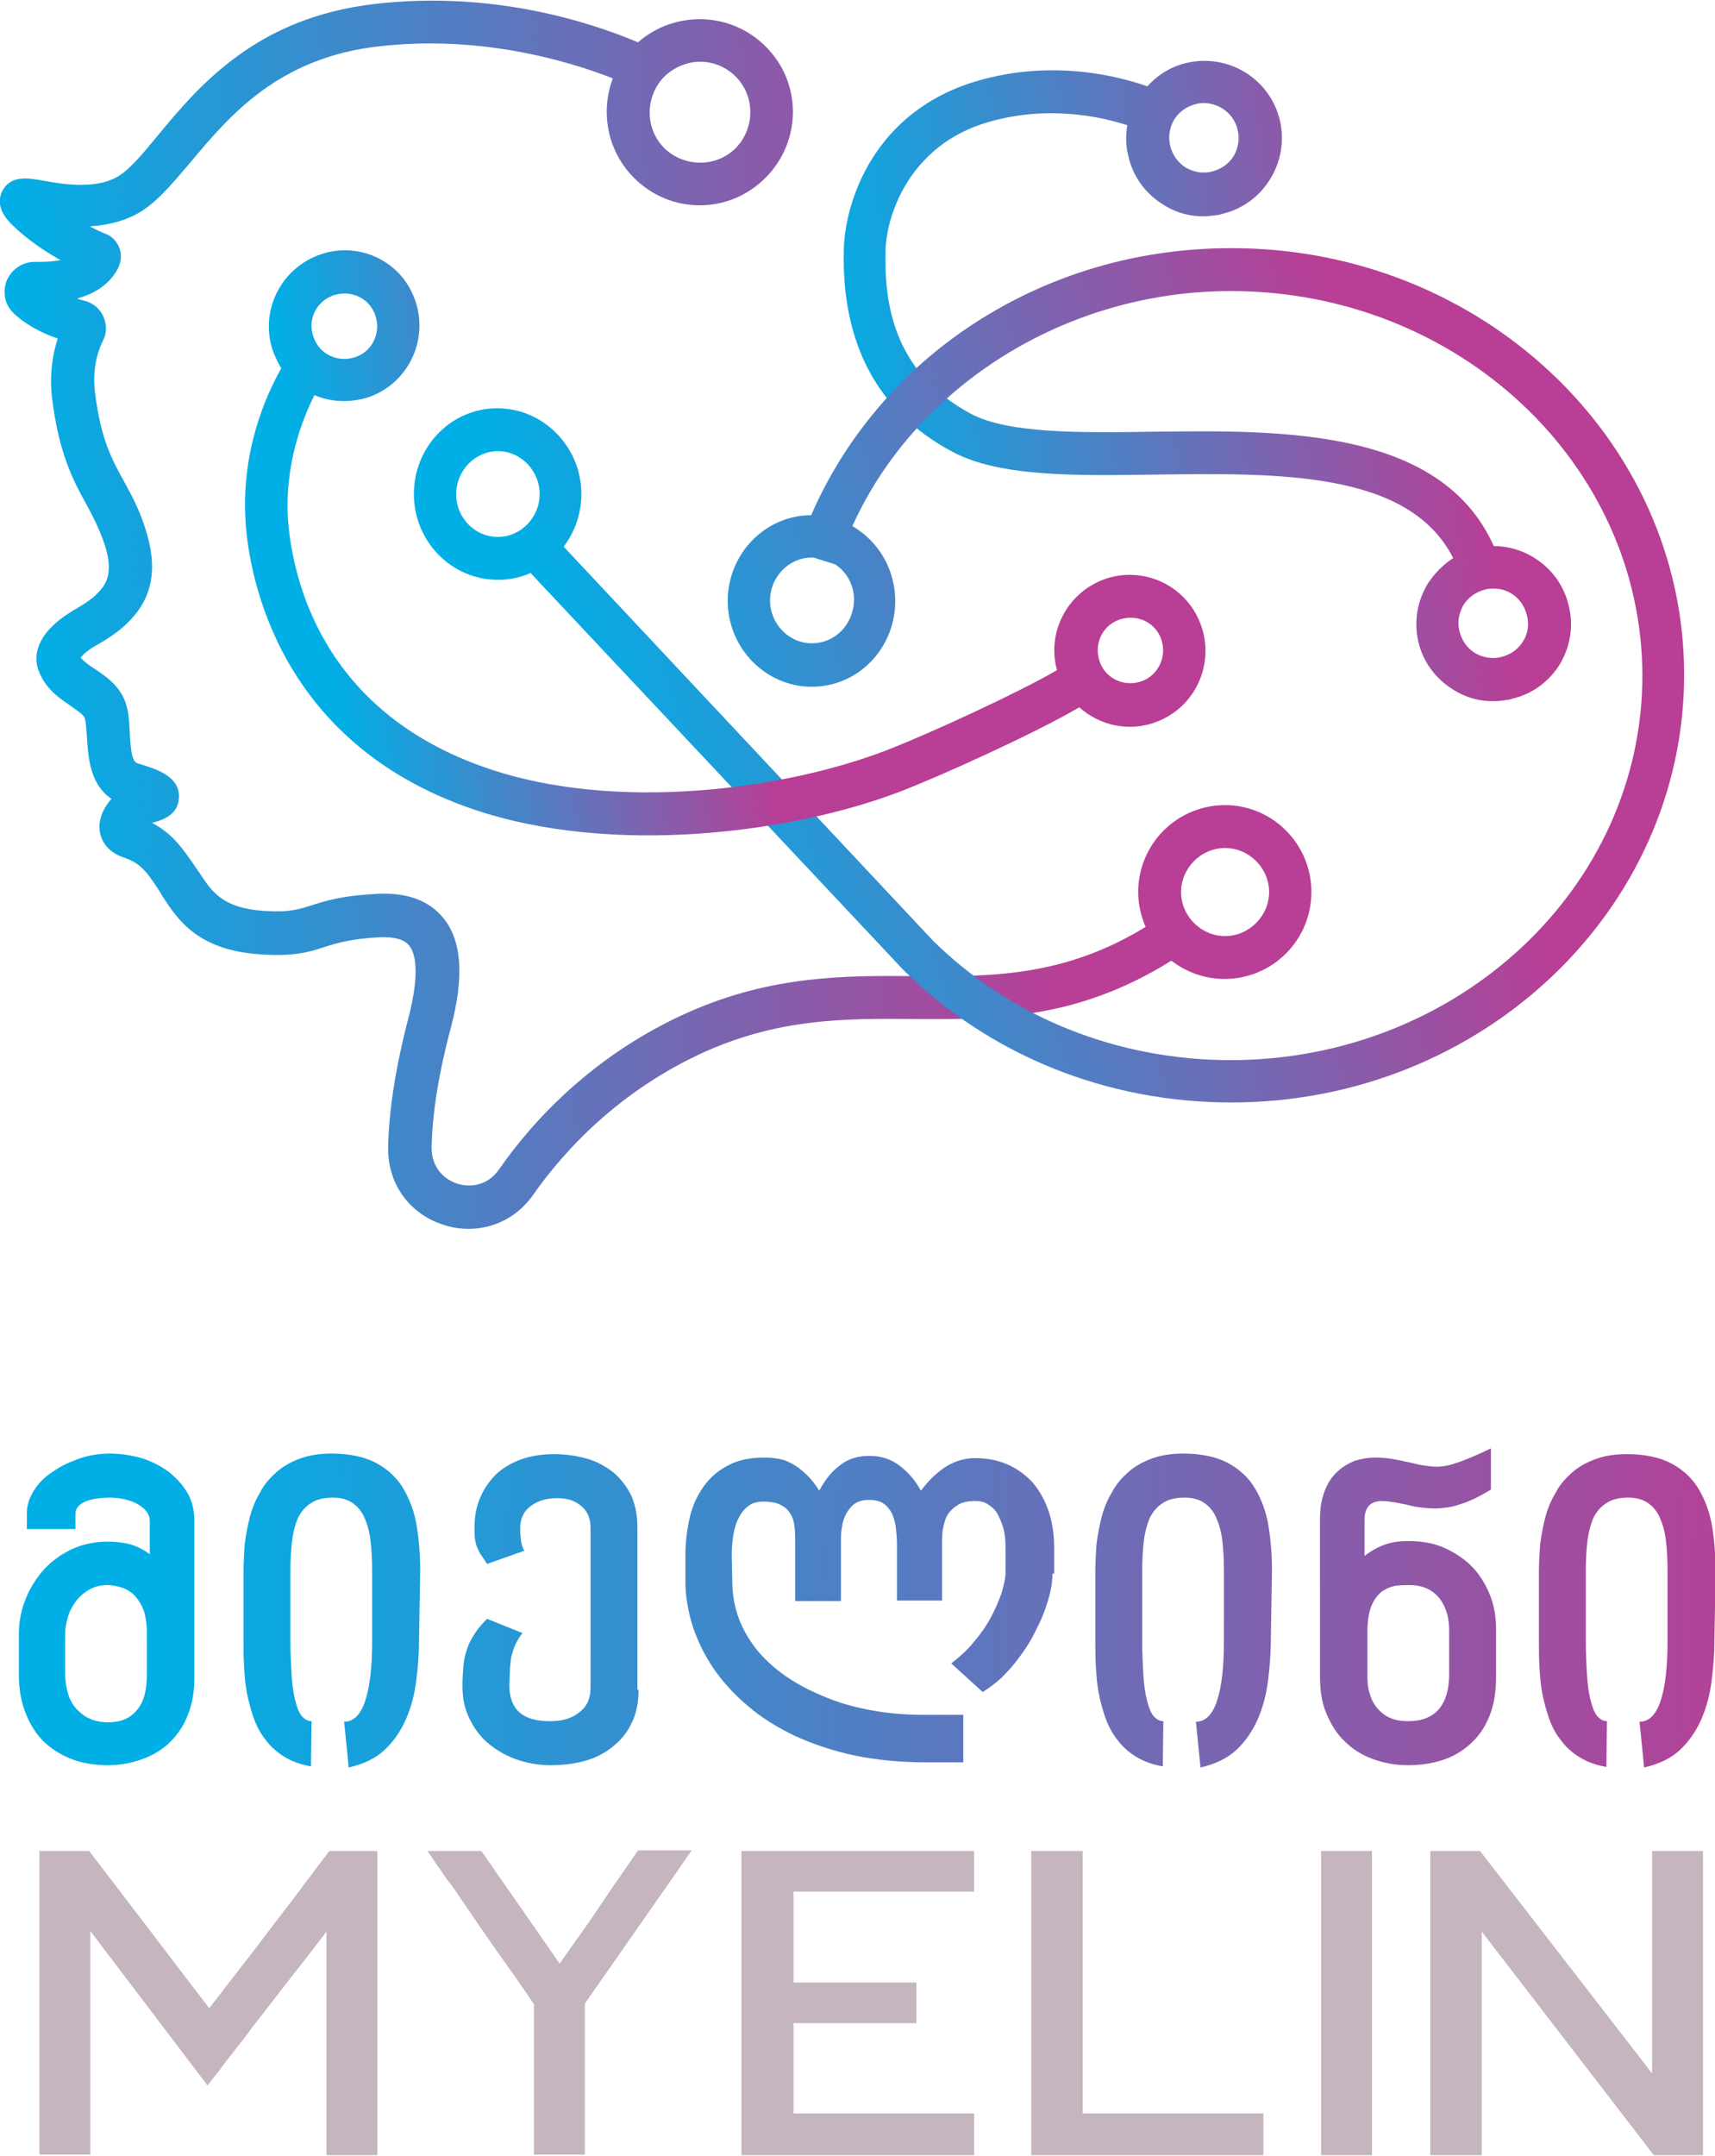
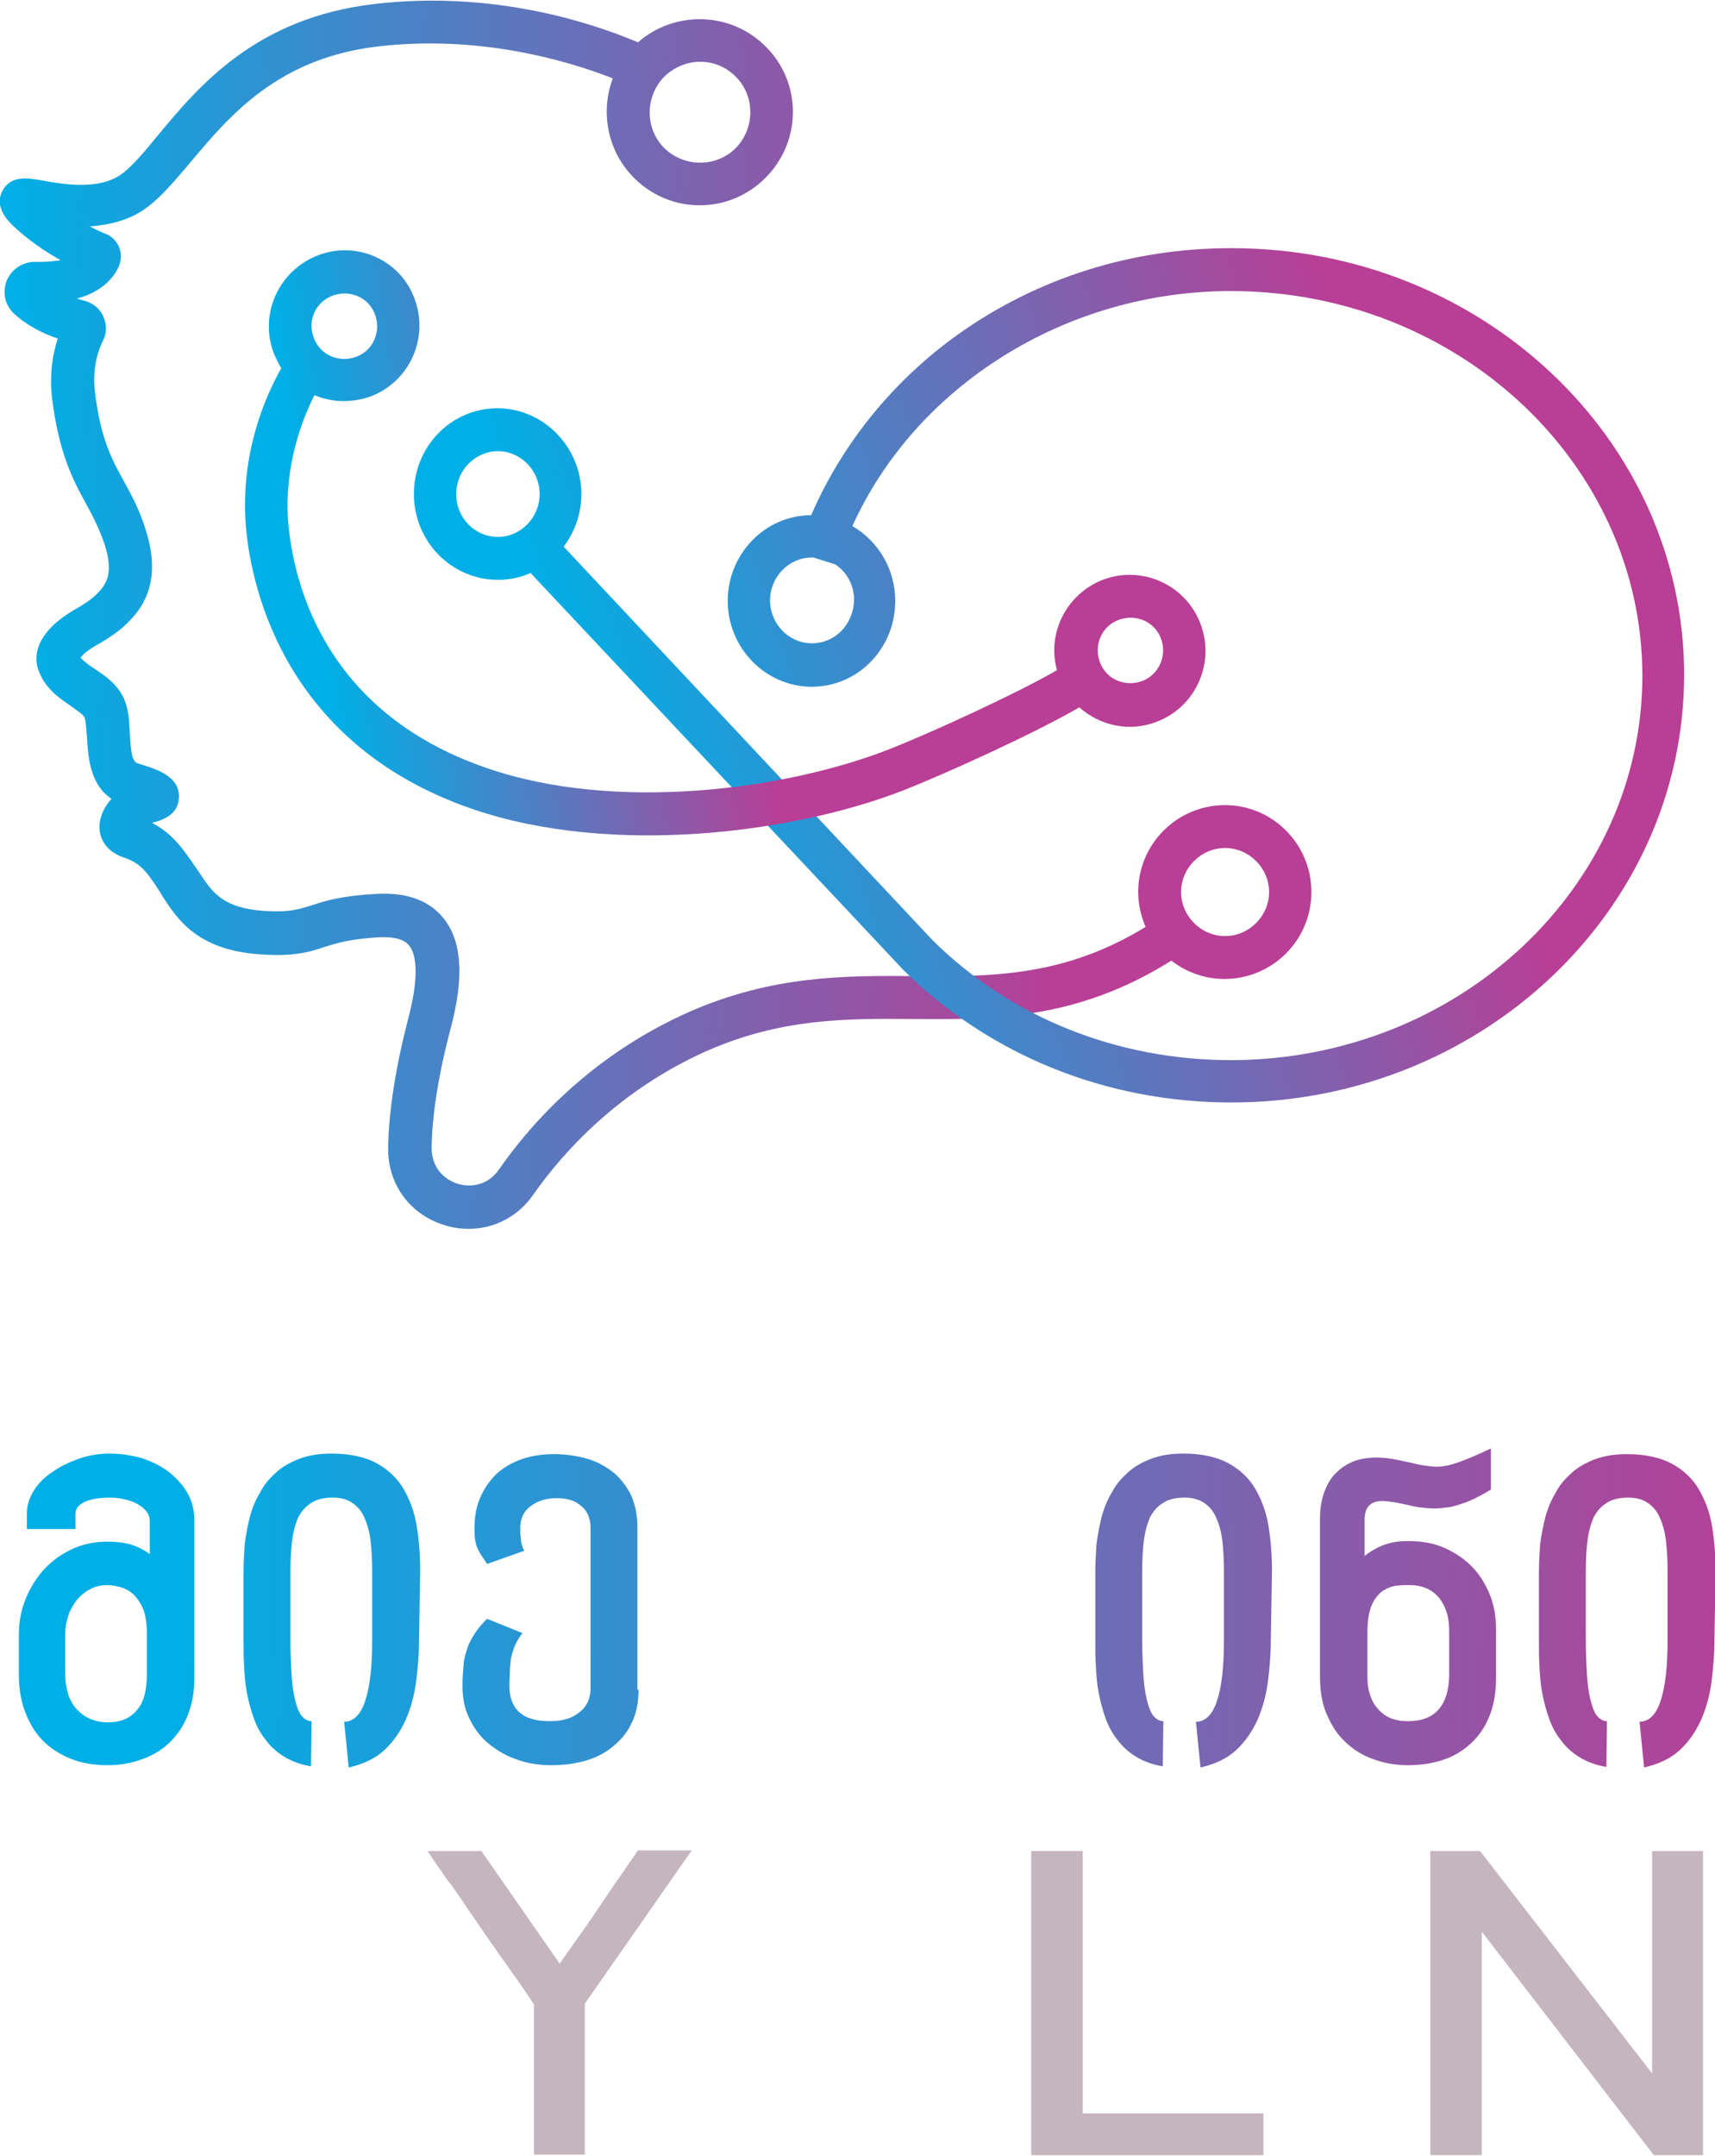
<svg xmlns="http://www.w3.org/2000/svg" version="1.1" id="Layer_1" x="0px" y="0px" viewBox="0 0 300 377" style="enable-background:new 0 0 300 377;" xml:space="preserve">
  <style type="text/css">
	.st0{fill:url(#SVGID_1_);}
	.st1{fill:url(#SVGID_00000067199731252091586960000014636321847565478818_);}
	.st2{fill:url(#SVGID_00000181779416339206780820000017341586590808461710_);}
	.st3{fill:url(#SVGID_00000080175805539209495590000002384882178488219827_);}
	.st4{fill:url(#SVGID_00000021819858766369182210000014659886358344513448_);}
	.st5{fill:url(#SVGID_00000153669392022967608890000008687584443176618937_);}
	.st6{fill:url(#SVGID_00000104664889792491386670000006397975540721209020_);}
	.st7{fill:url(#SVGID_00000008860543401803443700000002929709129262836640_);}
	.st8{fill:url(#SVGID_00000028295421293590056410000018413204587883924140_);}
	.st9{fill:url(#SVGID_00000150102660306032160800000008103201104987300235_);}
	.st10{fill:url(#SVGID_00000052811360431438534080000017279953071711131572_);}
	.st11{fill:#C5B5BE;}
</style>
  <g>
    <g>
      <g>
        <linearGradient id="SVGID_1_" gradientUnits="userSpaceOnUse" x1="4.202" y1="110.507" x2="183.129" y2="103.214">
          <stop offset="0" style="stop-color:#00AFE6" />
          <stop offset="1" style="stop-color:#B93E95" />
        </linearGradient>
        <path class="st0" d="M214.3,140.8c-8.4,0-15.2,6.8-15.2,15.2c0,2.2,0.5,4.2,1.3,6.1c-14.4,8.8-27.1,8.7-40.5,8.6     c-12.2-0.1-24.8-0.1-39.2,6.2c-16.8,7.4-27.5,19.1-33.4,27.6c-2,2.9-5.1,3.2-7.3,2.5c-2.2-0.7-4.5-2.7-4.5-6.3     c0.1-5.8,1.2-12.9,3.4-21.1c2.3-8.8,1.9-15-1.3-19c-2.5-3.1-6.3-4.5-11.4-4.3c-6.2,0.3-9.2,1.2-11.6,2c-2.3,0.7-3.9,1.3-8.4,1     c-7.3-0.5-9.1-3.3-11.4-6.8c-0.2-0.3-0.5-0.7-0.7-1c-2.3-3.4-4.1-5.8-7.5-7.6c2-0.5,4.6-1.5,4.7-4.4c0.2-3.9-4.3-5.1-7.2-6     c-1-0.3-1.2-1.9-1.4-5.3c-0.1-2.2-0.2-4.2-1-6c-1.2-2.6-3.3-4-5.1-5.2c-1.1-0.7-2-1.4-2.5-2c0.4-0.5,1.3-1.4,3.2-2.4     c1.7-1,3.2-2,4.4-3.1c3.3-3,6.7-7.7,3.8-16.8c-1.1-3.6-2.5-6.1-3.8-8.5c-2.1-3.8-4.1-7.4-5.1-15.7c-0.5-4.4,0.7-7.5,1.4-8.9     c0.7-1.3,0.7-2.8,0.1-4.2c-0.6-1.4-1.8-2.4-3.3-2.8c-0.4-0.1-0.9-0.2-1.3-0.4c4.5-1.2,6.4-3.8,7.2-5.4c0.5-1.1,0.6-2.3,0.2-3.4     c-0.4-1.1-1.3-2.1-2.4-2.5c-0.6-0.2-1.6-0.7-2.8-1.3c2.6-0.2,5.3-0.7,7.9-2c3.5-1.8,6.3-5.2,9.7-9.2c6.8-8.1,15.3-18.3,33-20.3     c17.5-2,32.7,2.4,40.9,5.6c-2.2,5.8-1,12.7,3.7,17.4c3.2,3.2,7.3,4.8,11.5,4.8s8.3-1.6,11.5-4.8c6.4-6.4,6.4-16.7,0-23     c-6.1-6.1-15.9-6.3-22.3-0.7C103.1,3.8,86-1.7,65.5,0.7c-20.7,2.4-30.7,14.3-37.9,23c-2.8,3.4-5.2,6.3-7.4,7.4     c-3.9,2-9.3,1.1-12.6,0.5c-2.8-0.5-5.7-1-7.2,1.8c-1.4,2.8,0.9,5.1,1.8,6c2.6,2.5,5.7,4.6,8.4,6.1c-0.2,0-0.5,0.1-0.7,0.1     c-1.3,0.2-2.5,0.2-3.6,0.2c-2.2-0.1-4.2,1.2-5.1,3.2c-0.8,2-0.4,4.2,1.1,5.7c2.2,2.1,5.1,3.6,7.8,4.5c-0.8,2.5-1.5,6-1,10.4     c1.2,9.7,3.7,14.4,5.9,18.4c1.2,2.2,2.3,4.3,3.3,7.2c1.7,5.3,0.2,7.2-1.7,9c-0.8,0.7-1.8,1.4-3,2.1c-7.9,4.4-7.7,8.9-6.8,11.1     c1.2,3.1,3.6,4.7,5.5,6c1.1,0.8,2.2,1.5,2.5,2.1c0.2,0.5,0.3,2.1,0.4,3.2c0.2,3.3,0.4,8.4,4.3,11c-1.2,1.3-2.1,3.1-2.1,4.9     c0,2.4,1.5,4.4,4.1,5.3c2.9,1,3.9,2.1,6.3,5.8c0.2,0.3,0.4,0.6,0.6,1c2.6,4,6.1,9.5,17.2,10.2c5.9,0.4,8.5-0.4,11.2-1.3     c2.2-0.7,4.5-1.4,9.6-1.7c2.6-0.1,4.4,0.4,5.2,1.5c0.9,1.1,2,4.2-0.1,12.4c-2.3,8.8-3.5,16.5-3.6,22.9     c-0.1,6.3,3.7,11.6,9.7,13.5c1.5,0.5,2.9,0.7,4.4,0.7c4.4,0,8.6-2.1,11.3-6c5.4-7.7,15.1-18.3,30.3-25.1     c13-5.7,24.2-5.7,36.1-5.6c14.1,0.1,28.6,0.2,45.2-10.2c2.6,2,5.8,3.2,9.3,3.2c8.4,0,15.2-6.8,15.2-15.2S222.6,140.8,214.3,140.8     z M122.5,10.8c2.3,0,4.5,0.9,6.2,2.6c3.4,3.4,3.4,9,0,12.5c-3.4,3.4-9,3.4-12.5,0c-3.4-3.4-3.4-9,0-12.5     C118,11.7,120.2,10.8,122.5,10.8z M214.3,163.7c-4.2,0-7.7-3.5-7.7-7.7s3.5-7.7,7.7-7.7s7.7,3.5,7.7,7.7S218.5,163.7,214.3,163.7     z" />
      </g>
      <g>
        <linearGradient id="SVGID_00000101088712912346294230000009023696829931999917_" gradientUnits="userSpaceOnUse" x1="147.064" y1="78.43" x2="257.233" y2="62.021">
          <stop offset="0" style="stop-color:#00AFE6" />
          <stop offset="1" style="stop-color:#B93E95" />
        </linearGradient>
-         <path style="fill:url(#SVGID_00000101088712912346294230000009023696829931999917_);" d="M274.4,105.9c-0.8-3.5-3-6.5-6.1-8.4     c-2.1-1.3-4.5-2-7-2c-9.2-20.6-37-20.3-59.6-20c-13,0.2-25.3,0.3-31.8-3.1c-13.9-7.4-15.2-19.8-15-28.5c0.1-6,4-18.4,17.8-22.5     c10.5-3.1,19.9-1,24.5,0.5c-0.3,1.8-0.3,3.6,0.2,5.5c0.8,3.5,3,6.5,6.1,8.4c2.8,1.8,6.1,2.4,9.4,1.8c0.3,0,0.6-0.1,0.9-0.2     c3.5-0.8,6.5-3,8.4-6.1c1.9-3.1,2.5-6.7,1.7-10.2c-1.7-7.3-9-11.8-16.3-10.1c-2.7,0.6-5.1,2.1-6.9,4.1     c-5.1-1.8-16.7-4.8-29.9-0.9c-17.9,5.3-23,21-23.2,29.5c-0.4,16.5,6,28.4,19,35.3c8.2,4.4,21.4,4.2,35.4,4     c21.9-0.3,44.5-0.6,52.2,14.6c-1.7,1.1-3.2,2.6-4.4,4.4c-1.9,3.1-2.5,6.7-1.7,10.2c0.8,3.5,3,6.5,6.1,8.4     c2.8,1.8,6.1,2.4,9.4,1.8c0.3,0,0.6-0.1,0.9-0.2c3.5-0.8,6.5-3,8.4-6.1C274.7,113,275.3,109.4,274.4,105.9z M209.2,18.2     c0.1,0,0.3-0.1,0.4-0.1c3.1-0.5,6.2,1.5,6.9,4.6c0.4,1.6,0.1,3.2-0.7,4.6c-0.9,1.4-2.2,2.3-3.8,2.7c-1.6,0.4-3.2,0.1-4.6-0.7     c-1.4-0.9-2.3-2.2-2.7-3.8c-0.4-1.6-0.1-3.2,0.7-4.6C206.3,19.5,207.6,18.6,209.2,18.2z M266.4,112.2c-0.9,1.4-2.2,2.3-3.8,2.7     c-1.6,0.4-3.2,0.1-4.6-0.7c-1.4-0.9-2.3-2.2-2.7-3.8s-0.1-3.2,0.7-4.6c0.9-1.4,2.2-2.3,3.8-2.7c0.1,0,0.3-0.1,0.4-0.1     c1.5-0.2,2.9,0,4.2,0.8c1.4,0.9,2.3,2.2,2.7,3.8C267.5,109.2,267.3,110.8,266.4,112.2z" />
      </g>
      <g>
        <linearGradient id="SVGID_00000014601074622169336960000016585881284972558983_" gradientUnits="userSpaceOnUse" x1="107.915" y1="148.253" x2="250.119" y2="101.373">
          <stop offset="0" style="stop-color:#00AFE6" />
          <stop offset="1" style="stop-color:#B93E95" />
        </linearGradient>
        <path style="fill:url(#SVGID_00000014601074622169336960000016585881284972558983_);" d="M215.3,43.4c-17.3,0-33.8,5.2-47.6,15     c-11.4,8.1-20.4,19.2-25.8,31.7c-8,0-14.6,6.7-14.6,15c0,8.2,6.6,15,14.7,15c8.1,0,14.6-6.7,14.6-15c0-5.6-3-10.5-7.5-13.1     c11.1-24.5,37.3-41.1,66.2-41.1c39.7,0,71.9,30.1,72,67.2c0,37.1-32.2,67.2-71.9,67.3c-19.9,0-38.5-7.4-52.2-20.9L98.6,95.6     c1.9-2.5,3.1-5.7,3.1-9.2c0-8.2-6.6-15-14.7-15c-8.1,0-14.6,6.7-14.6,15s6.6,15,14.7,15c2,0,4-0.4,5.7-1.2l65.2,69.4l0.1,0.1     c15.1,14.9,35.5,23.1,57.3,23.1c43.7,0,79.2-33.6,79.2-74.8C294.6,76.8,259,43.3,215.3,43.4z M142,112.5c-4,0-7.3-3.4-7.3-7.5     s3.3-7.5,7.3-7.5c0.1,0,0.2,0,0.3,0l3.8,1.2c2,1.3,3.3,3.6,3.3,6.2C149.3,109.2,146.1,112.5,142,112.5z M79.8,86.4     c0-4.1,3.3-7.5,7.3-7.5s7.3,3.4,7.3,7.5c0,4.1-3.3,7.5-7.3,7.5S79.8,90.6,79.8,86.4z" />
      </g>
      <g>
        <linearGradient id="SVGID_00000145057014555615085550000006453022418597912975_" gradientUnits="userSpaceOnUse" x1="54.783" y1="100.586" x2="128.75" y2="89.126">
          <stop offset="0" style="stop-color:#00AFE6" />
          <stop offset="1" style="stop-color:#B93E95" />
        </linearGradient>
        <path style="fill:url(#SVGID_00000145057014555615085550000006453022418597912975_);" d="M192.9,101.4c-6.4,2.5-9.8,9.4-8,15.8     c-6.9,4-22.3,11.1-29.8,14c0,0,0,0,0,0c-17.9,6.9-47.5,10.9-70,3.1c-29.1-10-33.9-33.5-34.7-43.1c-0.7-9.9,2.5-17.9,4.6-22.1     c3,1.3,6.6,1.4,9.9,0.2c6.8-2.6,10.2-10.3,7.6-17.1C70,45.4,62.3,42,55.5,44.7S45.3,55,47.9,61.8c0.4,0.9,0.8,1.8,1.3,2.6     c-2.6,4.6-7.2,14.6-6.2,27.5c0.7,8.7,5.5,37.9,39.7,49.6c24.3,8.3,56,4.2,75.1-3.2c0,0,0,0,0,0c7.2-2.8,23.1-10,31-14.6     c3.6,3.2,8.8,4.4,13.6,2.5c6.8-2.6,10.2-10.3,7.6-17.1C207.4,102.2,199.7,98.8,192.9,101.4z M58.2,51.7c3-1.1,6.3,0.3,7.4,3.3     c1.1,3-0.3,6.3-3.3,7.4c-3,1.1-6.3-0.3-7.4-3.3C53.7,56.1,55.2,52.8,58.2,51.7z M199.8,119.1c-3,1.1-6.3-0.3-7.4-3.3     c-1.1-3,0.3-6.3,3.3-7.4c3-1.1,6.3,0.3,7.4,3.3S202.7,118,199.8,119.1z" />
      </g>
    </g>
    <g>
      <g>
        <linearGradient id="SVGID_00000029005318566016100600000007952506954652682912_" gradientUnits="userSpaceOnUse" x1="27.537" y1="281.679" x2="310.223" y2="285.756">
          <stop offset="0" style="stop-color:#00AFE6" />
          <stop offset="1" style="stop-color:#B93E95" />
        </linearGradient>
        <path style="fill:url(#SVGID_00000029005318566016100600000007952506954652682912_);" d="M34,293.5c0,2.4-0.4,4.5-1.1,6.3     c-0.7,1.9-1.8,3.5-3.1,4.8c-1.3,1.3-2.9,2.3-4.8,3c-1.9,0.7-3.9,1.1-6.1,1.1c-2.5,0-4.8-0.4-6.7-1.2c-1.9-0.8-3.6-1.9-4.9-3.3     c-1.3-1.4-2.3-3.1-3-5.1c-0.7-1.9-1-4.1-1-6.3v-7c0-1.9,0.3-3.8,1-5.7c0.7-1.9,1.7-3.6,3-5.2c1.3-1.5,2.9-2.8,4.9-3.8     s4.2-1.5,6.7-1.5c1.1,0,2.3,0.1,3.6,0.4c1.2,0.3,2.5,0.9,3.7,1.8v-5.8c0-0.6-0.2-1.2-0.6-1.7c-0.4-0.5-0.9-0.9-1.6-1.3     c-0.7-0.4-1.4-0.6-2.2-0.8c-0.8-0.2-1.7-0.3-2.5-0.3c-2,0-3.6,0.3-4.6,0.8c-1,0.5-1.5,1.2-1.5,2v2.7H4.7v-2.7     c0-1.4,0.4-2.7,1.2-4c0.8-1.3,1.9-2.4,3.3-3.3c1.4-1,2.9-1.7,4.6-2.3c1.7-0.6,3.5-0.9,5.4-0.9c1.9,0,3.8,0.3,5.6,0.8     c1.8,0.6,3.4,1.4,4.7,2.4s2.5,2.3,3.3,3.7c0.8,1.4,1.2,3,1.2,4.8L34,293.5z M25.7,285.6c0-1.5-0.2-2.8-0.5-3.8     c-0.4-1.1-0.9-1.9-1.5-2.6c-0.6-0.7-1.4-1.2-2.2-1.5c-0.9-0.3-1.8-0.5-2.8-0.5c-1.2,0-2.2,0.3-3.1,0.8c-0.9,0.5-1.7,1.2-2.3,2     c-0.6,0.8-1.1,1.7-1.4,2.7c-0.3,1-0.5,2-0.5,3v7c0,1.3,0.2,2.4,0.5,3.5c0.3,1,0.8,1.9,1.5,2.7c0.7,0.7,1.4,1.3,2.4,1.7     c0.9,0.4,2,0.6,3.1,0.6c2.2,0,3.9-0.7,5.1-2.2c1.2-1.4,1.7-3.5,1.7-6.3V285.6z" />
      </g>
      <g>
        <linearGradient id="SVGID_00000083771059502952234920000011284636653673472955_" gradientUnits="userSpaceOnUse" x1="27.542" y1="281.319" x2="310.228" y2="285.396">
          <stop offset="0" style="stop-color:#00AFE6" />
          <stop offset="1" style="stop-color:#B93E95" />
        </linearGradient>
        <path style="fill:url(#SVGID_00000083771059502952234920000011284636653673472955_);" d="M73.3,286.9c0,2.4-0.2,4.7-0.5,7.1     c-0.3,2.4-0.9,4.6-1.8,6.7c-0.9,2-2.1,3.8-3.7,5.3c-1.6,1.5-3.7,2.5-6.3,3.1l-0.8-8c1.6,0,2.9-1.2,3.7-3.7     c0.8-2.4,1.2-5.9,1.2-10.4v-12.3c0-2-0.1-3.8-0.3-5.4c-0.2-1.6-0.6-2.9-1.1-4c-0.5-1.1-1.2-1.9-2.1-2.5c-0.9-0.6-2-0.9-3.4-0.9     c-1.5,0-2.8,0.3-3.7,0.9c-1,0.6-1.7,1.4-2.3,2.5c-0.5,1.1-0.9,2.5-1.1,4.1c-0.2,1.6-0.3,3.4-0.3,5.4v12.1c0,2.2,0.1,4.1,0.2,5.9     c0.1,1.7,0.3,3.2,0.6,4.4c0.3,1.2,0.6,2.1,1.1,2.8c0.5,0.6,1.1,1,1.8,1l-0.1,7.9c-1.8-0.3-3.4-0.9-4.7-1.7     c-1.3-0.8-2.4-1.8-3.2-2.9c-0.9-1.1-1.6-2.4-2.1-3.8c-0.5-1.4-0.9-2.9-1.2-4.4c-0.3-1.5-0.4-3-0.5-4.6c-0.1-1.6-0.1-3.1-0.1-4.6     v-12c0-1.6,0.1-3.2,0.2-4.8c0.2-1.6,0.5-3.2,0.9-4.8c0.4-1.5,1-3,1.8-4.3c0.7-1.4,1.7-2.5,2.8-3.5c1.1-1,2.5-1.8,4.1-2.4     c1.6-0.6,3.4-0.9,5.6-0.9c3.2,0,5.9,0.6,7.9,1.7c2,1.1,3.6,2.6,4.7,4.5c1.1,1.9,1.9,4,2.3,6.5c0.4,2.5,0.6,5,0.6,7.8L73.3,286.9z     " />
      </g>
      <g>
        <linearGradient id="SVGID_00000081616711060240094560000001208307210653394560_" gradientUnits="userSpaceOnUse" x1="27.553" y1="280.558" x2="310.239" y2="284.635">
          <stop offset="0" style="stop-color:#00AFE6" />
          <stop offset="1" style="stop-color:#B93E95" />
        </linearGradient>
        <path style="fill:url(#SVGID_00000081616711060240094560000001208307210653394560_);" d="M111.7,295.5c0,2.3-0.4,4.3-1.3,6     c-0.8,1.7-2,3-3.4,4.1c-1.4,1.1-3,1.9-4.9,2.4c-1.9,0.5-3.8,0.7-5.8,0.7c-2.2,0-4.3-0.4-6.2-1.1c-1.9-0.7-3.5-1.7-4.9-2.9     s-2.4-2.7-3.2-4.4c-0.8-1.7-1.1-3.5-1.1-5.5c0-1.4,0.1-2.7,0.2-3.8c0.1-1.1,0.4-2,0.7-2.9c0.3-0.9,0.8-1.7,1.3-2.5     c0.5-0.8,1.2-1.6,2.1-2.5l6.2,2.5c-0.5,0.6-0.9,1.3-1.2,1.9c-0.3,0.6-0.5,1.3-0.7,2c-0.2,0.7-0.2,1.5-0.3,2.4     c0,0.9-0.1,1.8-0.1,2.9c0,2,0.6,3.6,1.7,4.6c1.2,1.1,3,1.6,5.4,1.6c2.2,0,3.9-0.5,5.2-1.6c1.3-1,1.9-2.4,1.9-4.2v-28.1     c0-1.5-0.5-2.8-1.6-3.7c-1.1-1-2.5-1.4-4.3-1.4c-1.9,0-3.4,0.5-4.6,1.4c-1.2,0.9-1.8,2.2-1.8,3.8c0,0.6,0,1.2,0.1,1.8     c0,0.6,0.2,1.4,0.6,2.2l-6.5,2.3c-0.4-0.6-0.7-1.1-1-1.5c-0.3-0.4-0.5-0.9-0.7-1.3c-0.2-0.4-0.3-0.9-0.4-1.5     c-0.1-0.5-0.1-1.2-0.1-2c0-1.9,0.3-3.7,1-5.3c0.7-1.6,1.6-2.9,2.8-4.1c1.2-1.1,2.7-2,4.4-2.6c1.7-0.6,3.6-0.9,5.7-0.9     c2.1,0,4,0.3,5.8,0.8c1.8,0.5,3.3,1.4,4.6,2.4c1.3,1.1,2.3,2.4,3.1,4c0.7,1.6,1.1,3.4,1.1,5.5V295.5z" />
      </g>
      <g>
        <linearGradient id="SVGID_00000165936790277393729770000003803670743341861779_" gradientUnits="userSpaceOnUse" x1="27.571" y1="279.357" x2="310.256" y2="283.435">
          <stop offset="0" style="stop-color:#00AFE6" />
          <stop offset="1" style="stop-color:#B93E95" />
        </linearGradient>
-         <path style="fill:url(#SVGID_00000165936790277393729770000003803670743341861779_);" d="M184.1,275.2c0,1-0.1,2.1-0.4,3.3     c-0.3,1.2-0.7,2.5-1.2,3.8c-0.5,1.3-1.2,2.6-1.9,4c-0.7,1.3-1.6,2.6-2.5,3.8c-0.9,1.2-1.9,2.3-2.9,3.3c-1.1,1-2.2,1.8-3.3,2.5     l-5.5-5c1.4-1.1,2.8-2.3,3.9-3.7c1.2-1.4,2.2-2.8,3-4.3c0.8-1.5,1.4-2.9,1.9-4.3c0.4-1.4,0.7-2.6,0.7-3.7v-4.1     c0-1.4-0.1-2.6-0.4-3.6c-0.3-1-0.7-1.9-1.1-2.6s-1.1-1.2-1.7-1.6c-0.7-0.4-1.3-0.5-2.1-0.5c-1.2,0-2.2,0.2-2.9,0.6     c-0.7,0.4-1.3,0.9-1.8,1.6s-0.7,1.5-0.9,2.4c-0.2,0.9-0.2,1.9-0.2,2.9v9.9h-7.9v-9.9c0-1-0.1-2-0.2-2.9c-0.1-0.9-0.4-1.8-0.7-2.5     c-0.4-0.7-0.9-1.3-1.5-1.7c-0.6-0.4-1.5-0.6-2.5-0.6c-1,0-1.7,0.2-2.4,0.6c-0.6,0.4-1.1,1-1.5,1.7c-0.4,0.7-0.7,1.5-0.8,2.4     c-0.2,0.9-0.2,1.8-0.2,2.8v10.2h-8v-10.2c0-0.9,0-1.8-0.1-2.7c-0.1-0.9-0.3-1.7-0.7-2.3c-0.4-0.7-0.9-1.2-1.7-1.6     c-0.7-0.4-1.8-0.6-3.1-0.6c-1,0-1.8,0.2-2.5,0.7c-0.7,0.5-1.3,1.2-1.7,2c-0.5,0.9-0.8,1.9-1,3c-0.2,1.2-0.3,2.4-0.3,3.7l0.1,4.6     c0,2.3,0.4,4.5,1.2,6.6c0.8,2.1,2,4,3.4,5.7c1.5,1.7,3.3,3.3,5.3,4.6c2.1,1.4,4.4,2.5,6.9,3.5c2.5,1,5.2,1.7,8.1,2.2     c2.9,0.5,5.8,0.7,8.9,0.7h6.6v8.3h-6.4c-4.5,0-8.7-0.4-12.6-1.2c-3.8-0.8-7.3-2-10.4-3.4c-3.1-1.5-5.9-3.2-8.2-5.2     c-2.4-2-4.4-4.2-6-6.5c-1.6-2.3-2.8-4.8-3.7-7.4c-0.8-2.6-1.3-5.2-1.3-7.8l0-4.8c0-2.4,0.3-4.6,0.8-6.7c0.5-2.1,1.4-3.9,2.5-5.4     c1.1-1.5,2.5-2.7,4.3-3.6c1.7-0.9,3.8-1.3,6.2-1.3c1,0,2,0.1,2.9,0.3c0.9,0.2,1.7,0.6,2.5,1.1c0.8,0.5,1.5,1.1,2.2,1.8     c0.7,0.7,1.4,1.6,2,2.6c1-1.9,2.3-3.5,3.7-4.5c1.4-1.1,3.1-1.6,5.1-1.6c1.9,0,3.6,0.5,5.1,1.6c1.5,1.1,2.8,2.5,3.9,4.5     c1.4-1.9,2.9-3.3,4.5-4.3c1.7-1,3.3-1.4,5-1.4c1.9,0,3.7,0.3,5.4,1c1.7,0.7,3.1,1.7,4.4,3c1.2,1.3,2.2,3,2.9,4.9     c0.7,1.9,1.1,4.2,1.1,6.7V275.2z" />
      </g>
      <g>
        <linearGradient id="SVGID_00000179615917096144061510000015172647538810049170_" gradientUnits="userSpaceOnUse" x1="27.573" y1="279.171" x2="310.259" y2="283.248">
          <stop offset="0" style="stop-color:#00AFE6" />
          <stop offset="1" style="stop-color:#B93E95" />
        </linearGradient>
        <path style="fill:url(#SVGID_00000179615917096144061510000015172647538810049170_);" d="M222.3,286.9c0,2.4-0.2,4.7-0.5,7.1     c-0.3,2.4-0.9,4.6-1.8,6.7c-0.9,2-2.1,3.8-3.7,5.3c-1.6,1.5-3.7,2.5-6.3,3.1l-0.8-8c1.6,0,2.9-1.2,3.7-3.7     c0.8-2.4,1.2-5.9,1.2-10.4v-12.3c0-2-0.1-3.8-0.3-5.4c-0.2-1.6-0.6-2.9-1.1-4c-0.5-1.1-1.2-1.9-2.1-2.5c-0.9-0.6-2-0.9-3.4-0.9     c-1.5,0-2.8,0.3-3.7,0.9c-1,0.6-1.7,1.4-2.3,2.5c-0.5,1.1-0.9,2.5-1.1,4.1s-0.3,3.4-0.3,5.4v12.1c0,2.2,0.1,4.1,0.2,5.9     c0.1,1.7,0.3,3.2,0.6,4.4c0.3,1.2,0.6,2.1,1.1,2.8c0.5,0.6,1.1,1,1.8,1l-0.1,7.9c-1.8-0.3-3.4-0.9-4.7-1.7     c-1.3-0.8-2.4-1.8-3.2-2.9c-0.9-1.1-1.6-2.4-2.1-3.8c-0.5-1.4-0.9-2.9-1.2-4.4s-0.4-3-0.5-4.6c-0.1-1.6-0.1-3.1-0.1-4.6v-12     c0-1.6,0.1-3.2,0.2-4.8c0.2-1.6,0.5-3.2,0.9-4.8c0.4-1.5,1-3,1.8-4.3c0.7-1.4,1.7-2.5,2.8-3.5c1.1-1,2.5-1.8,4.1-2.4     c1.6-0.6,3.4-0.9,5.6-0.9c3.2,0,5.9,0.6,7.9,1.7c2,1.1,3.6,2.6,4.7,4.5c1.1,1.9,1.9,4,2.3,6.5c0.4,2.5,0.6,5,0.6,7.8L222.3,286.9     z" />
      </g>
      <g>
        <linearGradient id="SVGID_00000005246739763237318580000010826091527222374828_" gradientUnits="userSpaceOnUse" x1="27.593" y1="277.817" x2="310.279" y2="281.894">
          <stop offset="0" style="stop-color:#00AFE6" />
          <stop offset="1" style="stop-color:#B93E95" />
        </linearGradient>
        <path style="fill:url(#SVGID_00000005246739763237318580000010826091527222374828_);" d="M261.7,293.3c0,2.4-0.3,4.5-1,6.4     c-0.7,1.9-1.7,3.5-3,4.8c-1.3,1.3-2.9,2.4-4.8,3.1c-1.9,0.7-4.1,1.1-6.6,1.1c-2.3,0-4.3-0.4-6.2-1.1c-1.9-0.7-3.5-1.7-4.9-3.1     c-1.4-1.3-2.4-3-3.2-4.9c-0.8-1.9-1.1-4.1-1.1-6.5v-27.5c0-1.9,0.3-3.5,0.8-4.8c0.5-1.3,1.2-2.5,2.1-3.3c0.9-0.9,1.9-1.5,3.1-2     c1.2-0.4,2.5-0.6,3.8-0.6c1.1,0,2.2,0.1,3.2,0.3c1,0.2,2,0.4,2.9,0.6h0c0.8,0.2,1.6,0.4,2.4,0.5c0.8,0.1,1.5,0.2,2.1,0.2     c1.2,0,2.5-0.3,3.9-0.8c1.4-0.5,3.3-1.3,5.6-2.4v7.2c-1,0.6-1.9,1.1-2.7,1.5c-0.9,0.4-1.7,0.8-2.5,1c-0.8,0.3-1.6,0.5-2.3,0.6     c-0.8,0.1-1.5,0.2-2.3,0.2c-1,0-1.8-0.1-2.7-0.2c-0.8-0.1-1.6-0.3-2.4-0.5c-0.7-0.1-1.4-0.3-2.1-0.4c-0.7-0.1-1.4-0.2-2.1-0.2     c-1,0-1.8,0.3-2.3,0.9c-0.5,0.6-0.7,1.4-0.7,2.4v6.3c1.3-1,2.6-1.7,3.9-2.1c1.3-0.4,2.5-0.5,3.7-0.5c2.5,0,4.7,0.4,6.6,1.3     c1.9,0.9,3.5,2,4.8,3.4c1.3,1.4,2.3,3.1,3,4.9s1,3.8,1,5.8V293.3z M253.5,285.3c0-1.2-0.1-2.2-0.4-3.2c-0.3-1-0.7-1.8-1.3-2.6     c-0.6-0.7-1.3-1.3-2.2-1.7c-0.9-0.4-1.9-0.6-3.1-0.6c-0.6,0-1.4,0-2.2,0.1c-0.8,0.1-1.6,0.4-2.4,0.9c-0.7,0.5-1.4,1.3-1.9,2.4     c-0.5,1.1-0.8,2.7-0.8,4.7v7.9c0,1.1,0.1,2.1,0.4,3c0.3,1,0.7,1.8,1.3,2.5c0.6,0.7,1.3,1.3,2.2,1.7c0.9,0.4,2,0.6,3.2,0.6     c2.4,0,4.2-0.7,5.4-2.1c1.2-1.4,1.8-3.5,1.8-6.1V285.3z" />
      </g>
      <g>
        <linearGradient id="SVGID_00000093169999163968044320000013739703623654679185_" gradientUnits="userSpaceOnUse" x1="27.59" y1="278.051" x2="310.275" y2="282.129">
          <stop offset="0" style="stop-color:#00AFE6" />
          <stop offset="1" style="stop-color:#B93E95" />
        </linearGradient>
        <path style="fill:url(#SVGID_00000093169999163968044320000013739703623654679185_);" d="M299.9,286.9c0,2.4-0.2,4.7-0.5,7.1     c-0.3,2.4-0.9,4.6-1.8,6.7c-0.9,2-2.1,3.8-3.7,5.3c-1.6,1.5-3.7,2.5-6.3,3.1l-0.8-8c1.6,0,2.9-1.2,3.7-3.7     c0.8-2.4,1.2-5.9,1.2-10.4v-12.3c0-2-0.1-3.8-0.3-5.4c-0.2-1.6-0.6-2.9-1.1-4c-0.5-1.1-1.2-1.9-2.1-2.5c-0.9-0.6-2-0.9-3.4-0.9     c-1.5,0-2.8,0.3-3.7,0.9c-1,0.6-1.7,1.4-2.3,2.5c-0.5,1.1-0.9,2.5-1.1,4.1c-0.2,1.6-0.3,3.4-0.3,5.4v12.1c0,2.2,0.1,4.1,0.2,5.9     c0.1,1.7,0.3,3.2,0.6,4.4c0.3,1.2,0.6,2.1,1.1,2.8c0.5,0.6,1.1,1,1.8,1L281,309c-1.8-0.3-3.4-0.9-4.7-1.7     c-1.3-0.8-2.4-1.8-3.2-2.9c-0.9-1.1-1.6-2.4-2.1-3.8c-0.5-1.4-0.9-2.9-1.2-4.4c-0.3-1.5-0.4-3-0.5-4.6c-0.1-1.6-0.1-3.1-0.1-4.6     v-12c0-1.6,0.1-3.2,0.2-4.8c0.2-1.6,0.5-3.2,0.9-4.8c0.4-1.5,1-3,1.8-4.3c0.7-1.4,1.7-2.5,2.8-3.5c1.1-1,2.5-1.8,4.1-2.4     c1.6-0.6,3.4-0.9,5.6-0.9c3.2,0,5.9,0.6,7.9,1.7c2,1.1,3.6,2.6,4.7,4.5c1.1,1.9,1.9,4,2.3,6.5c0.4,2.5,0.6,5,0.6,7.8L299.9,286.9     z" />
      </g>
    </g>
    <g>
-       <path class="st11" d="M6.9,376.9v-53.2h8.7l21,27.5c2.2-2.8,4.3-5.6,6.5-8.4c2.2-2.8,4.3-5.7,6.5-8.5c1.3-1.7,2.7-3.5,4-5.3    c1.4-1.8,2.7-3.6,4-5.3H66v53.2h-8.9v-39.1c-1.9,2.5-3.8,5-5.8,7.5c-2,2.5-3.9,5.1-5.9,7.6c-0.7,0.9-1.5,1.9-2.2,2.9    s-1.6,2-2.4,3.1c-0.8,1-1.6,2-2.3,3c-0.8,1-1.5,1.9-2.2,2.8l-20.5-27v39.1H6.9z" />
      <path class="st11" d="M93.4,376.9v-26.4c-1.8-2.7-3.7-5.4-5.7-8.2c-2-2.8-3.9-5.6-5.9-8.5c-0.5-0.8-1.1-1.6-1.7-2.5    c-0.6-0.9-1.2-1.8-1.9-2.6c-0.6-0.9-1.2-1.8-1.8-2.6c-0.6-0.9-1.1-1.6-1.6-2.4h9.4l13.7,19.7c0.9-1.3,1.9-2.7,2.8-4    c1-1.3,1.9-2.7,2.9-4.1c1.3-1.9,2.6-3.9,4-5.9c1.4-2,2.7-3.9,4-5.8h9.4l-18.7,26.8v26.4H93.4z" />
-       <path class="st11" d="M129.7,376.9v-53.2h40.7v7.1h-31.6v15.9h21.5v7.1h-21.5v15.8h31.6v7.3H129.7z" />
      <path class="st11" d="M180.4,376.9v-53.2h9v45.9H221v7.3H180.4z" />
-       <path class="st11" d="M231.1,376.9v-53.2h8.9v53.2H231.1z" />
      <path class="st11" d="M289.3,376.9l-30.1-39.1v39.1h-9v-53.2h8.7l30.1,38.9v-38.9h8.9v53.2H289.3z" />
    </g>
  </g>
</svg>